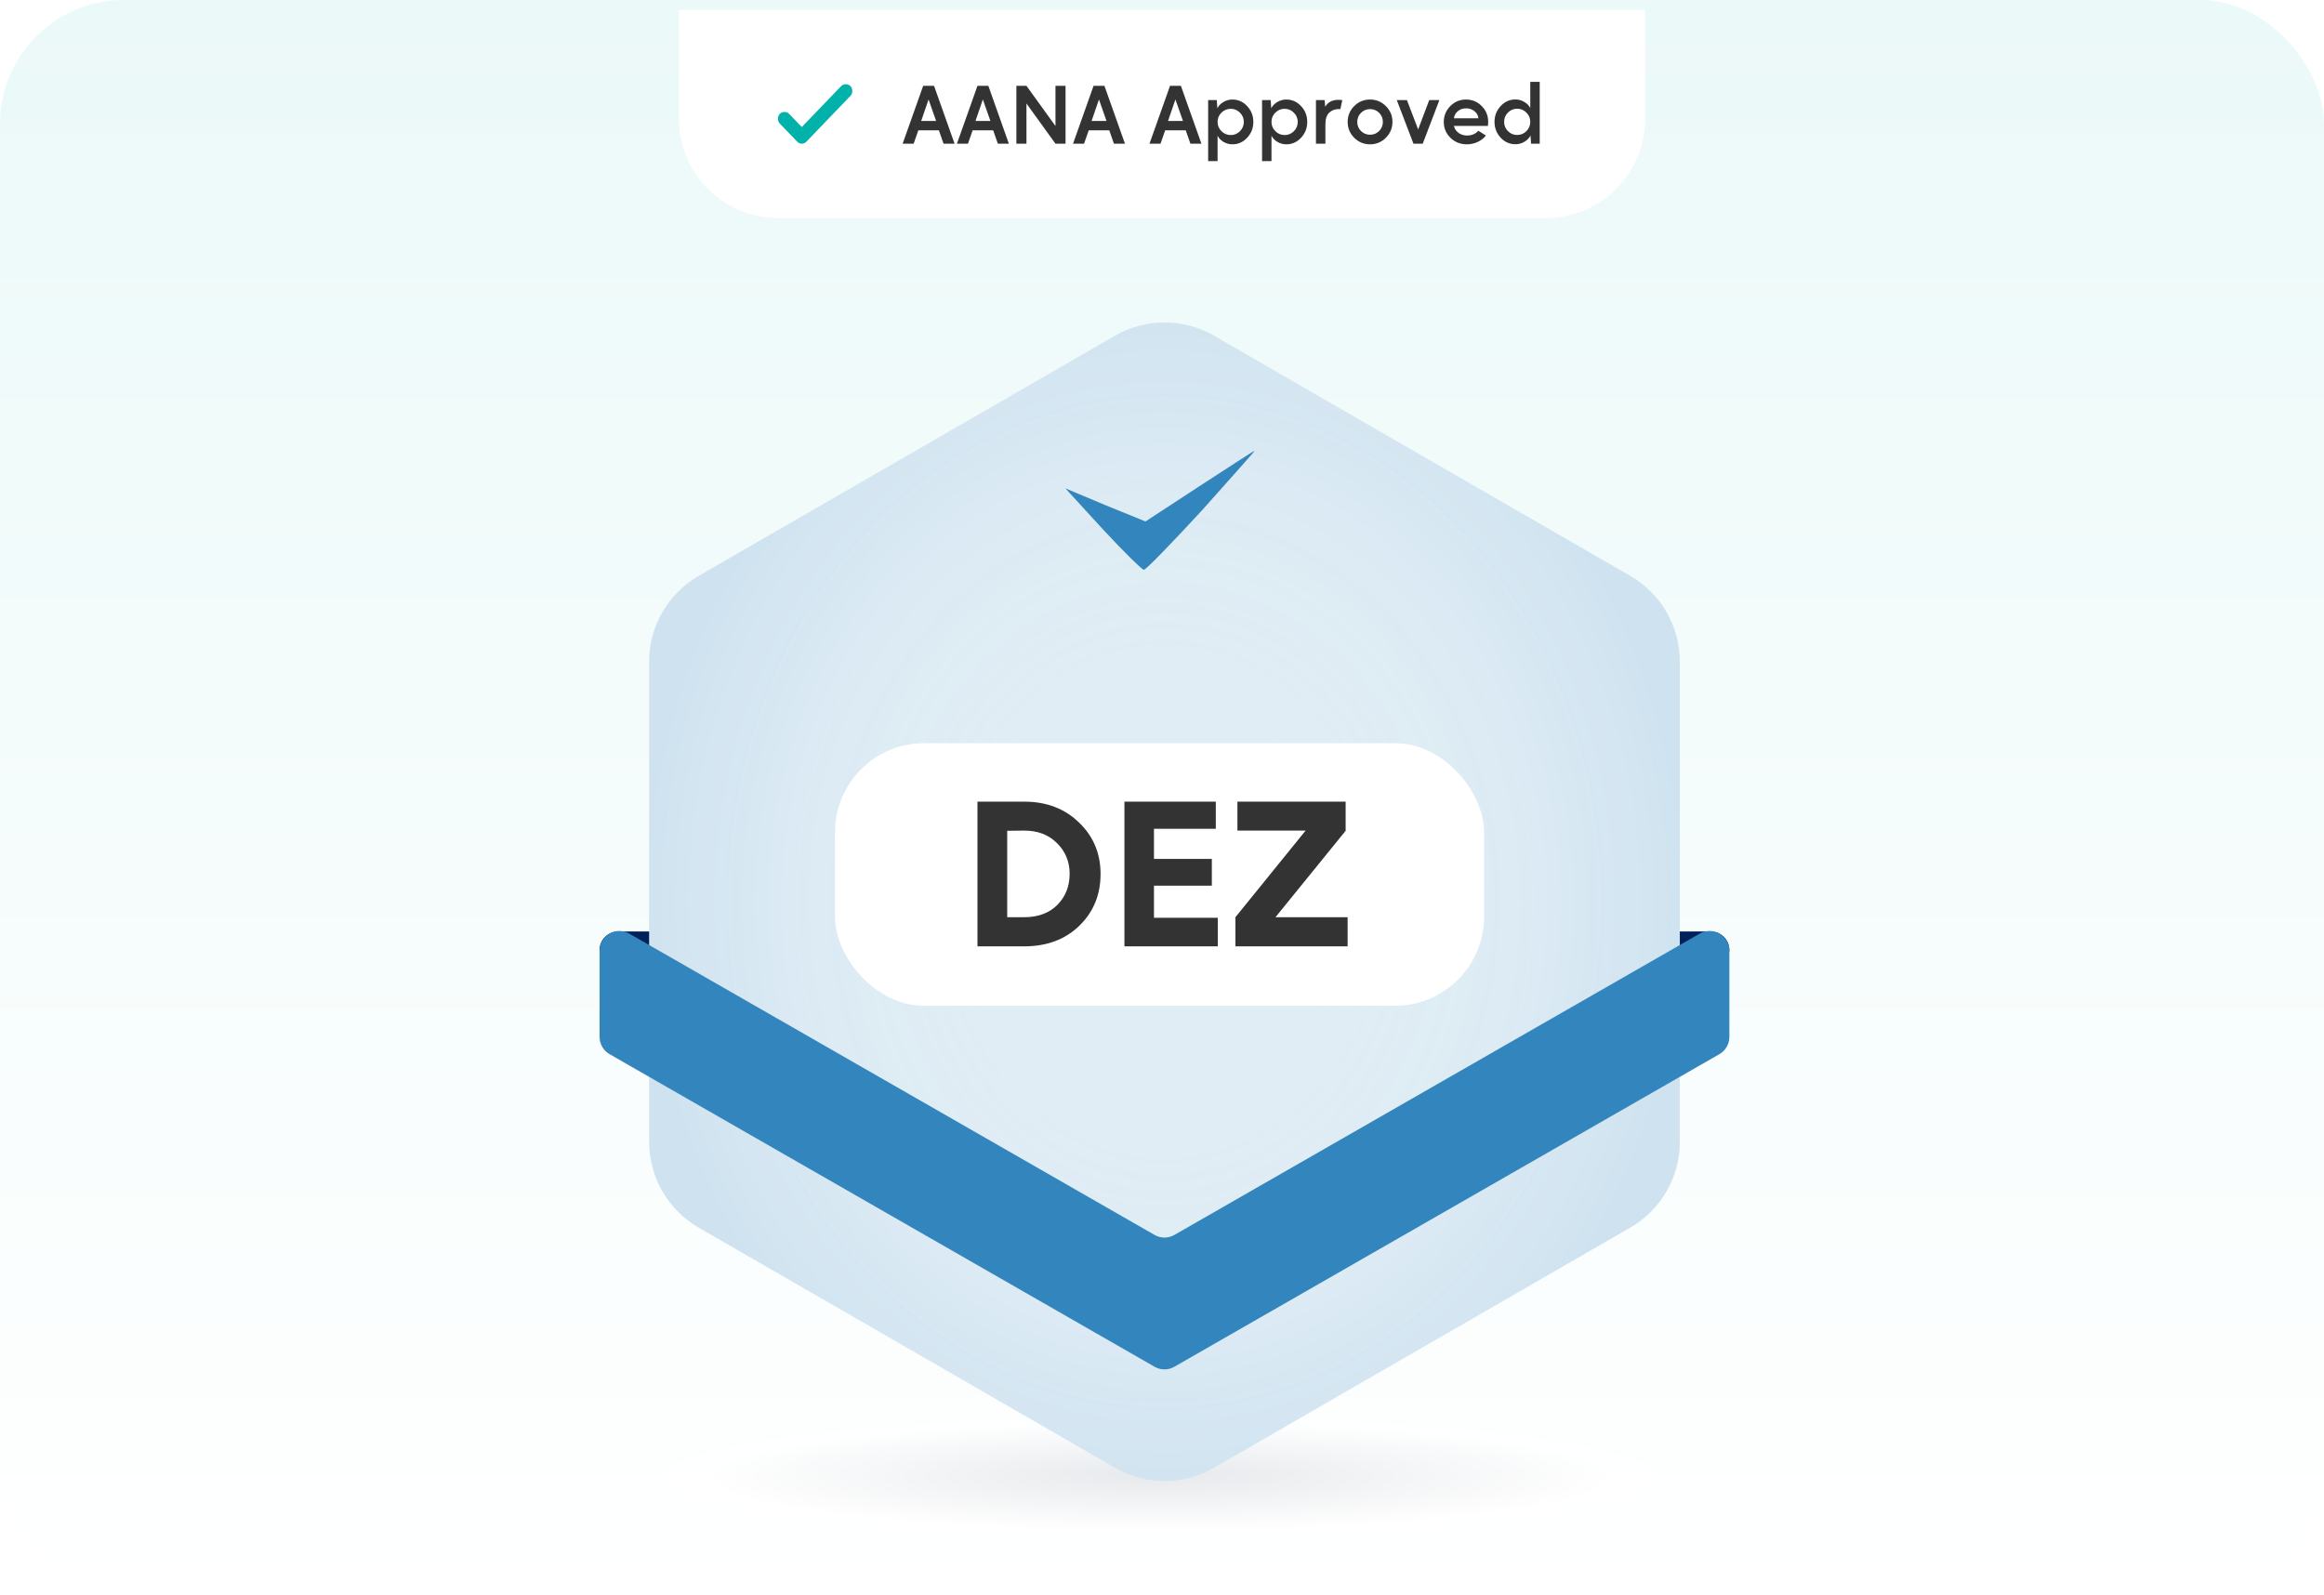
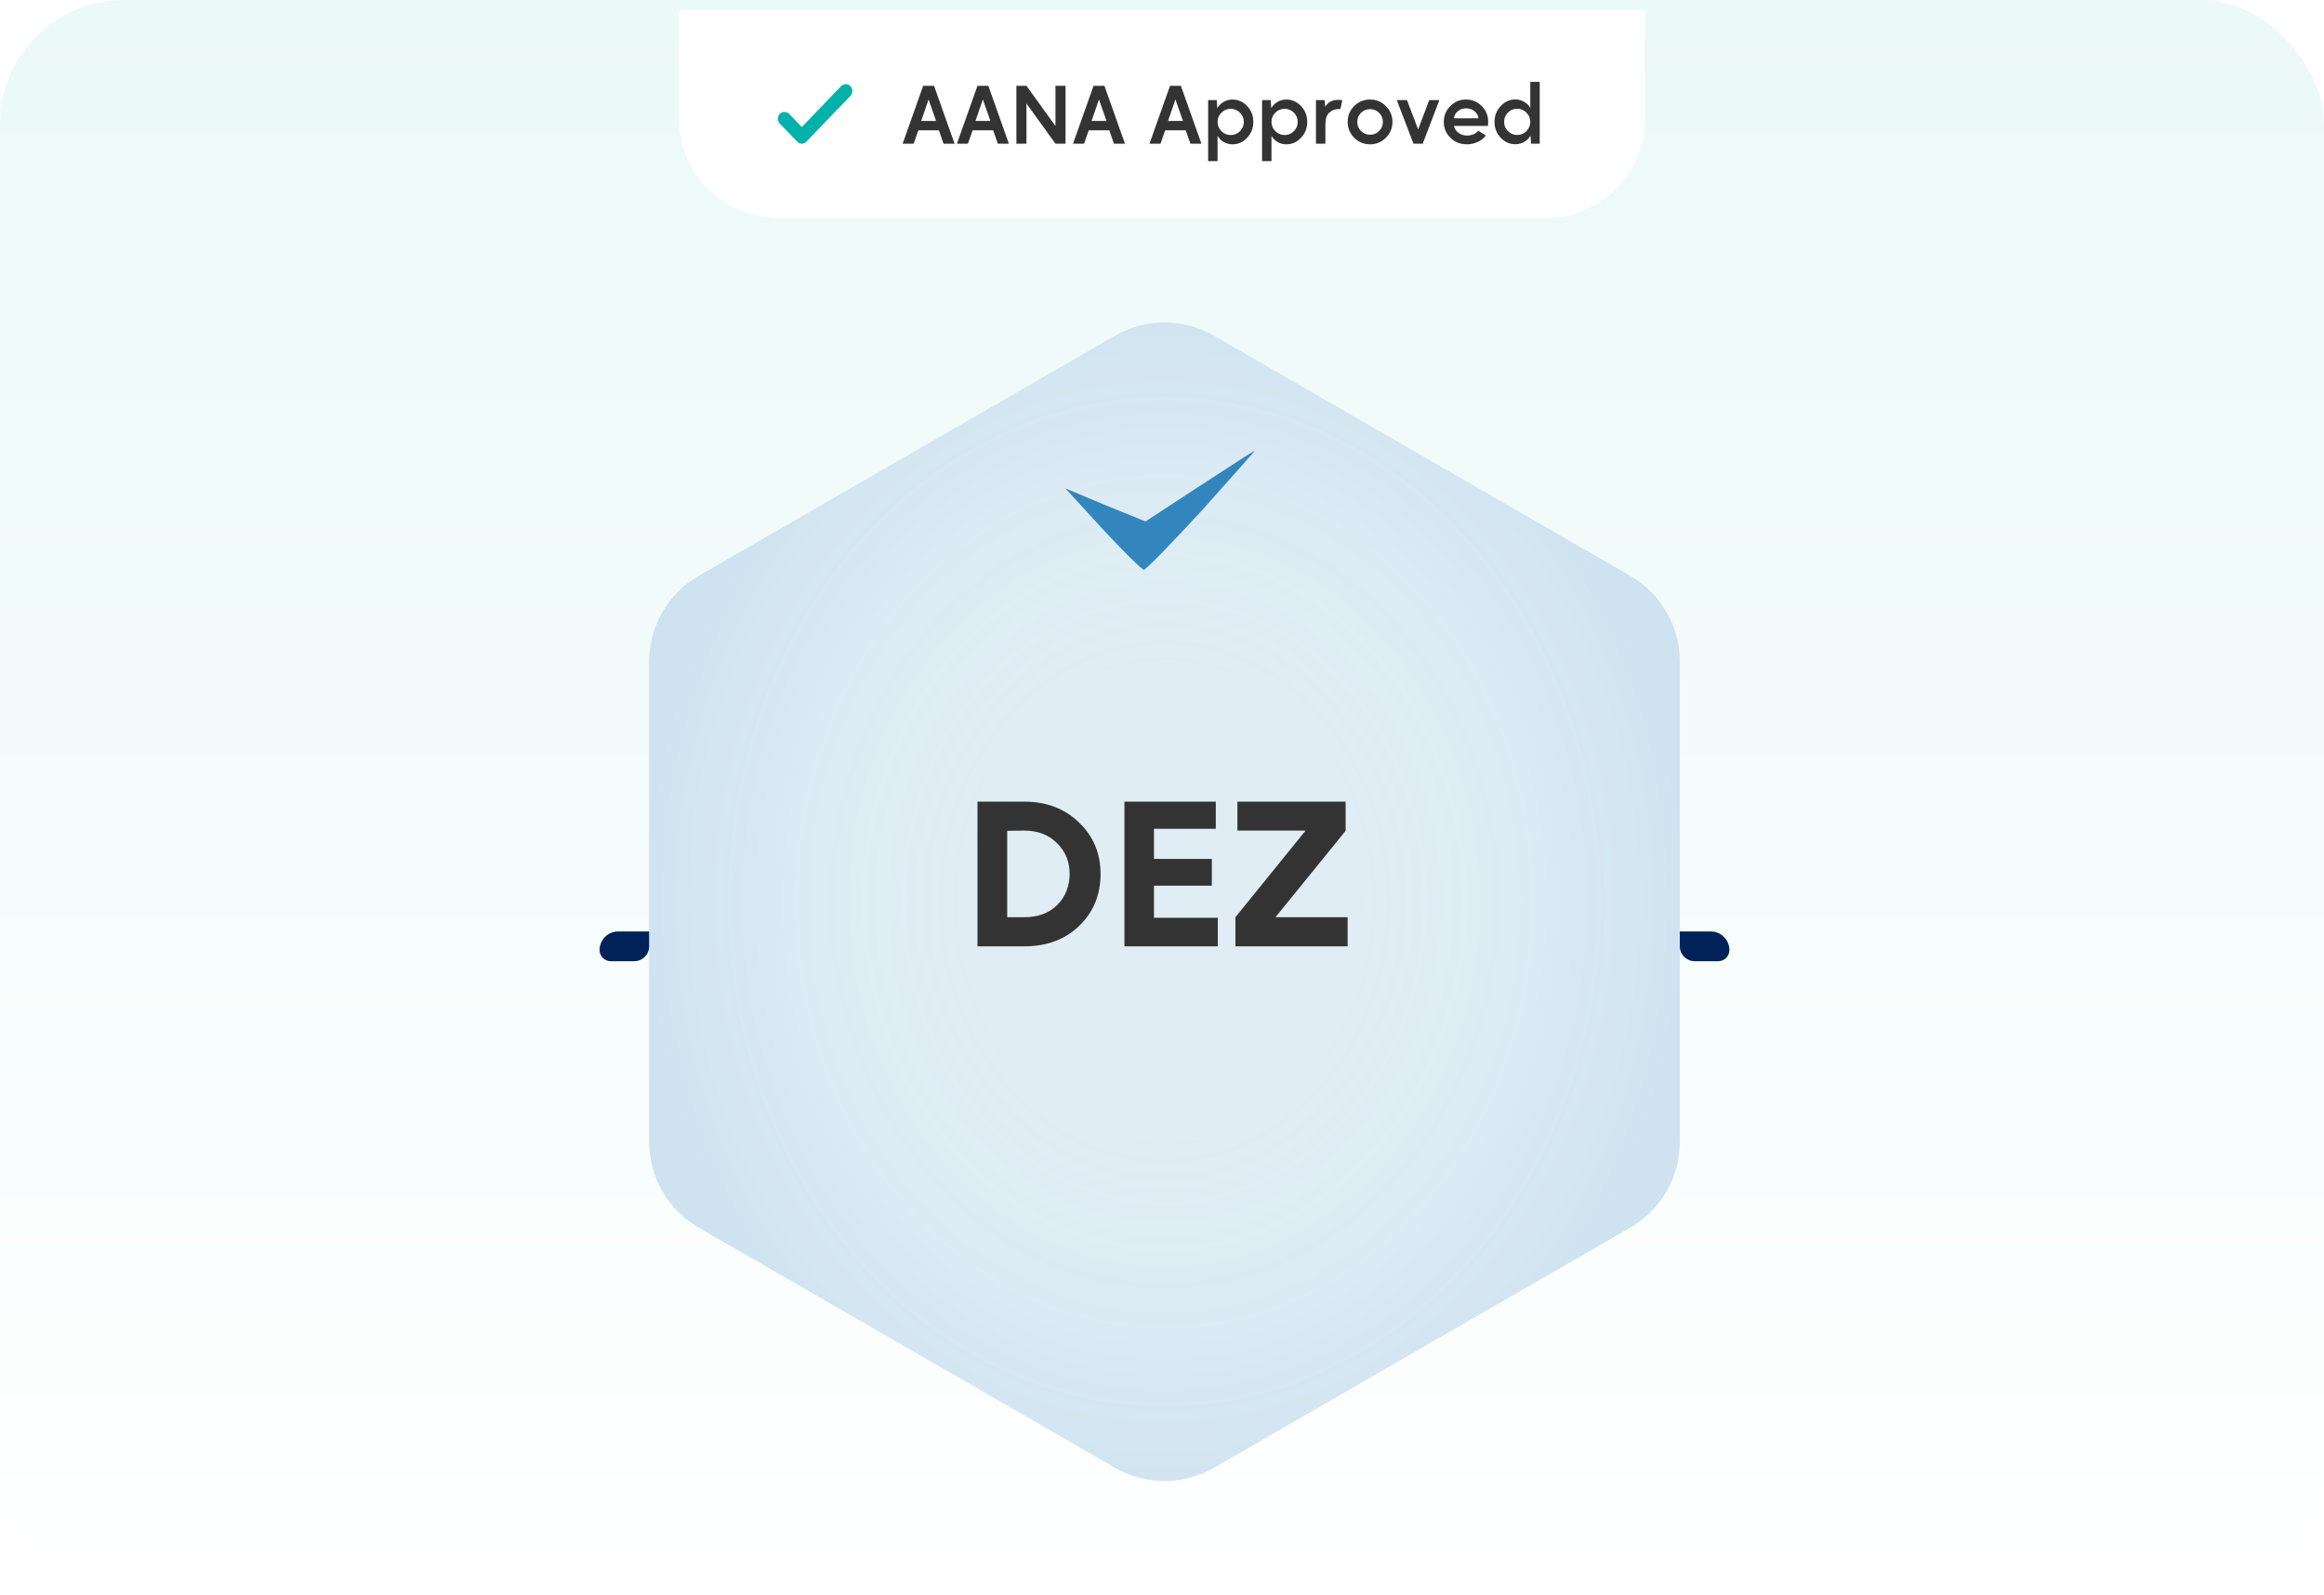
<svg xmlns="http://www.w3.org/2000/svg" width="469" height="322" viewBox="0 0 469 322" fill="none">
  <g clip-path="url(#clip0_9416_5296)">
    <rect width="469" height="322" rx="25" fill="url(#paint0_linear_9416_5296)" fill-opacity="0.4" />
-     <ellipse cx="234" cy="298" rx="100" ry="12" fill="url(#paint1_radial_9416_5296)" fill-opacity="0.5" />
    <g filter="url(#filter0_dd_9416_5296)">
      <path d="M137 0H332V22C332 33.046 323.046 42 312 42H157C145.954 42 137 33.046 137 22V0Z" fill="white" />
      <path d="M161.809 23.641L169.747 15.385C169.993 15.128 170.307 15 170.688 15C171.07 15 171.383 15.128 171.63 15.385C171.877 15.641 172 15.968 172 16.364C172 16.761 171.877 17.087 171.63 17.344L162.751 26.58C162.482 26.86 162.168 27 161.809 27C161.451 27 161.137 26.86 160.868 26.58L157.37 22.942C157.123 22.685 157 22.359 157 21.962C157 21.566 157.123 21.239 157.37 20.983C157.617 20.726 157.93 20.598 158.312 20.598C158.693 20.598 159.007 20.726 159.253 20.983L161.809 23.641Z" fill="#00B2A9" />
      <path d="M186.304 15.32H188.496L192.64 27H190.416L189.472 24.296H185.328L184.384 27H182.16L186.304 15.32ZM188.912 22.408L187.392 18.072L185.904 22.408H188.912ZM197.261 15.32H199.453L203.597 27H201.373L200.429 24.296H196.285L195.341 27H193.117L197.261 15.32ZM199.869 22.408L198.349 18.072L196.861 22.408H199.869ZM205.114 27V15.32H207.146L213.002 23.432V15.32H215.034V27H213.002L207.146 18.888V27H205.114ZM220.69 15.32H222.882L227.026 27H224.802L223.858 24.296H219.714L218.77 27H216.546L220.69 15.32ZM223.298 22.408L221.778 18.072L220.29 22.408H223.298ZM236.12 15.32H238.312L242.456 27H240.232L239.288 24.296H235.144L234.2 27H231.976L236.12 15.32ZM238.728 22.408L237.208 18.072L235.72 22.408H238.728ZM243.812 30.52V18.2H245.556L245.668 19.848C245.935 19.336 246.346 18.915 246.9 18.584C247.455 18.253 248.058 18.088 248.708 18.088C249.871 18.088 250.863 18.531 251.684 19.416C252.516 20.301 252.932 21.363 252.932 22.6C252.932 23.848 252.516 24.915 251.684 25.8C250.863 26.685 249.871 27.128 248.708 27.128C248.068 27.128 247.476 26.968 246.932 26.648C246.388 26.328 245.983 25.912 245.716 25.4V30.52H243.812ZM246.5 24.472C247.012 24.995 247.636 25.256 248.372 25.256C249.098 25.256 249.716 25 250.228 24.488C250.751 23.965 251.012 23.336 251.012 22.6C251.012 21.875 250.751 21.256 250.228 20.744C249.716 20.221 249.098 19.96 248.372 19.96C247.636 19.96 247.007 20.221 246.484 20.744C245.972 21.256 245.716 21.875 245.716 22.6C245.716 23.336 245.978 23.96 246.5 24.472ZM254.691 30.52V18.2H256.435L256.547 19.848C256.814 19.336 257.225 18.915 257.779 18.584C258.334 18.253 258.937 18.088 259.587 18.088C260.75 18.088 261.742 18.531 262.563 19.416C263.395 20.301 263.811 21.363 263.811 22.6C263.811 23.848 263.395 24.915 262.563 25.8C261.742 26.685 260.75 27.128 259.587 27.128C258.947 27.128 258.355 26.968 257.811 26.648C257.267 26.328 256.862 25.912 256.595 25.4V30.52H254.691ZM257.379 24.472C257.891 24.995 258.515 25.256 259.251 25.256C259.977 25.256 260.595 25 261.107 24.488C261.63 23.965 261.891 23.336 261.891 22.6C261.891 21.875 261.63 21.256 261.107 20.744C260.595 20.221 259.977 19.96 259.251 19.96C258.515 19.96 257.886 20.221 257.363 20.744C256.851 21.256 256.595 21.875 256.595 22.6C256.595 23.336 256.857 23.96 257.379 24.472ZM265.57 18.2H267.314L267.442 19.544C267.986 18.616 268.861 18.152 270.066 18.152C270.087 18.152 270.114 18.152 270.146 18.152C270.413 18.152 270.658 18.168 270.882 18.2L270.498 20.024C270.423 20.013 270.322 20.008 270.194 20.008C269.405 20.008 268.754 20.253 268.242 20.744C267.73 21.224 267.474 22.019 267.474 23.128V27H265.57V18.2ZM273.297 19.4C274.171 18.525 275.238 18.088 276.497 18.088C277.734 18.088 278.795 18.531 279.681 19.416C280.566 20.301 281.009 21.363 281.009 22.6C281.009 23.848 280.566 24.915 279.681 25.8C278.795 26.685 277.734 27.128 276.497 27.128C275.238 27.128 274.166 26.685 273.281 25.8C272.406 24.915 271.969 23.848 271.969 22.6C271.969 21.352 272.411 20.285 273.297 19.4ZM273.905 22.6C273.905 23.325 274.155 23.939 274.657 24.44C275.158 24.941 275.771 25.192 276.497 25.192C277.211 25.192 277.819 24.941 278.321 24.44C278.822 23.928 279.073 23.315 279.073 22.6C279.073 21.885 278.822 21.277 278.321 20.776C277.819 20.275 277.211 20.024 276.497 20.024C275.771 20.024 275.158 20.275 274.657 20.776C274.155 21.277 273.905 21.885 273.905 22.6ZM283.933 18.2L286.189 24.12L288.429 18.2H290.477L287.117 27H285.245L281.885 18.2H283.933ZM292.679 19.416C293.554 18.531 294.61 18.088 295.847 18.088C297.106 18.088 298.167 18.531 299.031 19.416C299.895 20.291 300.327 21.352 300.327 22.6C300.327 22.632 300.311 22.904 300.279 23.416H293.415C293.532 23.971 293.836 24.435 294.327 24.808C294.818 25.171 295.394 25.352 296.055 25.352C297.004 25.352 297.767 25.032 298.343 24.392L299.863 25.352C299.447 25.896 298.892 26.328 298.199 26.648C297.506 26.968 296.791 27.128 296.055 27.128C294.722 27.128 293.607 26.691 292.711 25.816C291.815 24.931 291.367 23.859 291.367 22.6C291.367 21.363 291.804 20.301 292.679 19.416ZM293.415 21.88H298.359C298.306 21.315 298.044 20.84 297.575 20.456C297.116 20.061 296.546 19.864 295.863 19.864C295.202 19.864 294.642 20.061 294.183 20.456C293.724 20.851 293.468 21.325 293.415 21.88ZM302.853 19.4C303.674 18.515 304.666 18.072 305.829 18.072C306.469 18.072 307.061 18.237 307.605 18.568C308.16 18.888 308.565 19.299 308.821 19.8V14.52H310.725V27H308.981L308.869 25.352C308.602 25.864 308.192 26.285 307.637 26.616C307.082 26.947 306.48 27.112 305.829 27.112C304.666 27.112 303.669 26.669 302.837 25.784C302.016 24.899 301.605 23.837 301.605 22.6C301.605 21.352 302.021 20.285 302.853 19.4ZM304.309 24.456C304.821 24.979 305.44 25.24 306.165 25.24C306.901 25.24 307.525 24.984 308.037 24.472C308.56 23.949 308.821 23.325 308.821 22.6C308.821 21.864 308.56 21.24 308.037 20.728C307.525 20.205 306.901 19.944 306.165 19.944C305.44 19.944 304.821 20.205 304.309 20.728C303.797 21.24 303.541 21.864 303.541 22.6C303.541 23.325 303.797 23.944 304.309 24.456Z" fill="#333333" />
    </g>
    <path d="M225.006 67.766C231.191 64.198 238.809 64.198 244.994 67.766L328.994 116.228C335.186 119.799 339 126.404 339 133.551V230.449C339 237.596 335.186 244.201 328.994 247.772L244.994 296.234C238.809 299.802 231.191 299.802 225.006 296.234L141.006 247.772C134.814 244.201 131 237.596 131 230.449V133.551C131 126.404 134.814 119.799 141.006 116.228L225.006 67.766Z" fill="#E0EDF5" />
    <path d="M225.006 67.766C231.191 64.198 238.809 64.198 244.994 67.766L328.994 116.228C335.186 119.799 339 126.404 339 133.551V230.449C339 237.596 335.186 244.201 328.994 247.772L244.994 296.234C238.809 299.802 231.191 299.802 225.006 296.234L141.006 247.772C134.814 244.201 131 237.596 131 230.449V133.551C131 126.404 134.814 119.799 141.006 116.228L225.006 67.766Z" fill="url(#paint2_radial_9416_5296)" fill-opacity="0.1" />
    <path d="M339 188H345.25C347.321 188 349 189.679 349 191.75C349 192.993 347.993 194 346.75 194H342C340.343 194 339 192.657 339 191V188Z" fill="#002259" />
    <path d="M131 188H124.75C122.679 188 121 189.679 121 191.75C121 192.993 122.007 194 123.25 194H128C129.657 194 131 192.657 131 191V188Z" fill="#002259" />
-     <path d="M236.99 275.858L346.99 212.759C348.233 212.045 349 210.722 349 209.289V191.906C349 188.832 345.676 186.907 343.01 188.436L236.99 249.253C235.758 249.96 234.242 249.96 233.01 249.253L126.99 188.436C124.324 186.907 121 188.832 121 191.906V209.289C121 210.722 121.767 212.045 123.01 212.759L233.01 275.858C234.242 276.565 235.758 276.565 236.99 275.858Z" fill="#3286BD" />
    <g filter="url(#filter1_dd_9416_5296)">
-       <rect x="168.5" y="142" width="131" height="53" rx="18" fill="white" />
      <path d="M206.7 153.8C211.18 153.8 214.86 155.2 217.74 158C220.647 160.773 222.1 164.24 222.1 168.4C222.1 172.587 220.673 176.067 217.82 178.84C214.967 181.613 211.26 183 206.7 183H197.26V153.8H206.7ZM203.26 159.68V177.12H206.7C209.5 177.12 211.727 176.293 213.38 174.64C215.033 172.96 215.86 170.867 215.86 168.36C215.86 165.907 215.007 163.84 213.3 162.16C211.62 160.48 209.42 159.64 206.7 159.64L203.26 159.68ZM226.918 153.8H245.358V159.28H232.878V165.36H244.558V170.76H232.878V177.24H245.758V183H226.918V153.8ZM271.96 183H249.32V177.12L263.48 159.64H249.72V153.8H271.56V159.68L257.4 177.12H271.96V183Z" fill="#333333" />
    </g>
    <path d="M242.059 98.124L231.168 105.247L223.084 101.96L215 98.563L222.523 106.781C226.677 111.274 230.494 115 230.831 115C231.28 115 236.557 109.521 242.62 102.946C248.571 96.262 253.399 90.892 253.174 91.002C252.95 91.002 248.01 94.289 242.059 98.124Z" fill="#3286BD" />
  </g>
  <defs>
    <filter id="filter0_dd_9416_5296" x="133" y="-3" width="203" height="50" filterUnits="userSpaceOnUse" color-interpolation-filters="sRGB">
      <feFlood flood-opacity="0" result="BackgroundImageFix" />
      <feColorMatrix in="SourceAlpha" type="matrix" values="0 0 0 0 0 0 0 0 0 0 0 0 0 0 0 0 0 0 127 0" result="hardAlpha" />
      <feOffset dy="1" />
      <feGaussianBlur stdDeviation="2" />
      <feComposite in2="hardAlpha" operator="out" />
      <feColorMatrix type="matrix" values="0 0 0 0 0.047 0 0 0 0 0.047 0 0 0 0 0.051 0 0 0 0.05 0" />
      <feBlend mode="normal" in2="BackgroundImageFix" result="effect1_dropShadow_9416_5296" />
      <feColorMatrix in="SourceAlpha" type="matrix" values="0 0 0 0 0 0 0 0 0 0 0 0 0 0 0 0 0 0 127 0" result="hardAlpha" />
      <feOffset dy="1" />
      <feGaussianBlur stdDeviation="2" />
      <feComposite in2="hardAlpha" operator="out" />
      <feColorMatrix type="matrix" values="0 0 0 0 0.047 0 0 0 0 0.047 0 0 0 0 0.051 0 0 0 0.1 0" />
      <feBlend mode="normal" in2="effect1_dropShadow_9416_5296" result="effect2_dropShadow_9416_5296" />
      <feBlend mode="normal" in="SourceGraphic" in2="effect2_dropShadow_9416_5296" result="shape" />
    </filter>
    <filter id="filter1_dd_9416_5296" x="165.5" y="142" width="137" height="60" filterUnits="userSpaceOnUse" color-interpolation-filters="sRGB">
      <feFlood flood-opacity="0" result="BackgroundImageFix" />
      <feColorMatrix in="SourceAlpha" type="matrix" values="0 0 0 0 0 0 0 0 0 0 0 0 0 0 0 0 0 0 127 0" result="hardAlpha" />
      <feMorphology radius="1" operator="erode" in="SourceAlpha" result="effect1_dropShadow_9416_5296" />
      <feOffset dy="4" />
      <feGaussianBlur stdDeviation="2" />
      <feComposite in2="hardAlpha" operator="out" />
      <feColorMatrix type="matrix" values="0 0 0 0 0.047 0 0 0 0 0.047 0 0 0 0 0.051 0 0 0 0.05 0" />
      <feBlend mode="normal" in2="BackgroundImageFix" result="effect1_dropShadow_9416_5296" />
      <feColorMatrix in="SourceAlpha" type="matrix" values="0 0 0 0 0 0 0 0 0 0 0 0 0 0 0 0 0 0 127 0" result="hardAlpha" />
      <feMorphology radius="1" operator="erode" in="SourceAlpha" result="effect2_dropShadow_9416_5296" />
      <feOffset dy="4" />
      <feGaussianBlur stdDeviation="2" />
      <feComposite in2="hardAlpha" operator="out" />
      <feColorMatrix type="matrix" values="0 0 0 0 0.047 0 0 0 0 0.047 0 0 0 0 0.051 0 0 0 0.1 0" />
      <feBlend mode="normal" in2="effect1_dropShadow_9416_5296" result="effect2_dropShadow_9416_5296" />
      <feBlend mode="normal" in="SourceGraphic" in2="effect2_dropShadow_9416_5296" result="shape" />
    </filter>
    <linearGradient id="paint0_linear_9416_5296" x1="234.5" y1="0" x2="234.5" y2="322" gradientUnits="userSpaceOnUse">
      <stop stop-color="#CDF0EE" />
      <stop offset="1" stop-color="white" />
    </linearGradient>
    <radialGradient id="paint1_radial_9416_5296" cx="0" cy="0" r="1" gradientUnits="userSpaceOnUse" gradientTransform="translate(234 298) scale(100 12)">
      <stop offset="0.005" stop-color="#D1D5DB" />
      <stop offset="0.9" stop-color="white" />
    </radialGradient>
    <radialGradient id="paint2_radial_9416_5296" cx="0" cy="0" r="1" gradientUnits="userSpaceOnUse" gradientTransform="translate(235 182) rotate(90) scale(120 104)">
      <stop offset="0.34" stop-color="white" stop-opacity="0" />
      <stop offset="1" stop-color="#3286BD" />
    </radialGradient>
    <clipPath id="clip0_9416_5296">
      <rect width="469" height="322" rx="25" fill="white" />
    </clipPath>
  </defs>
</svg>